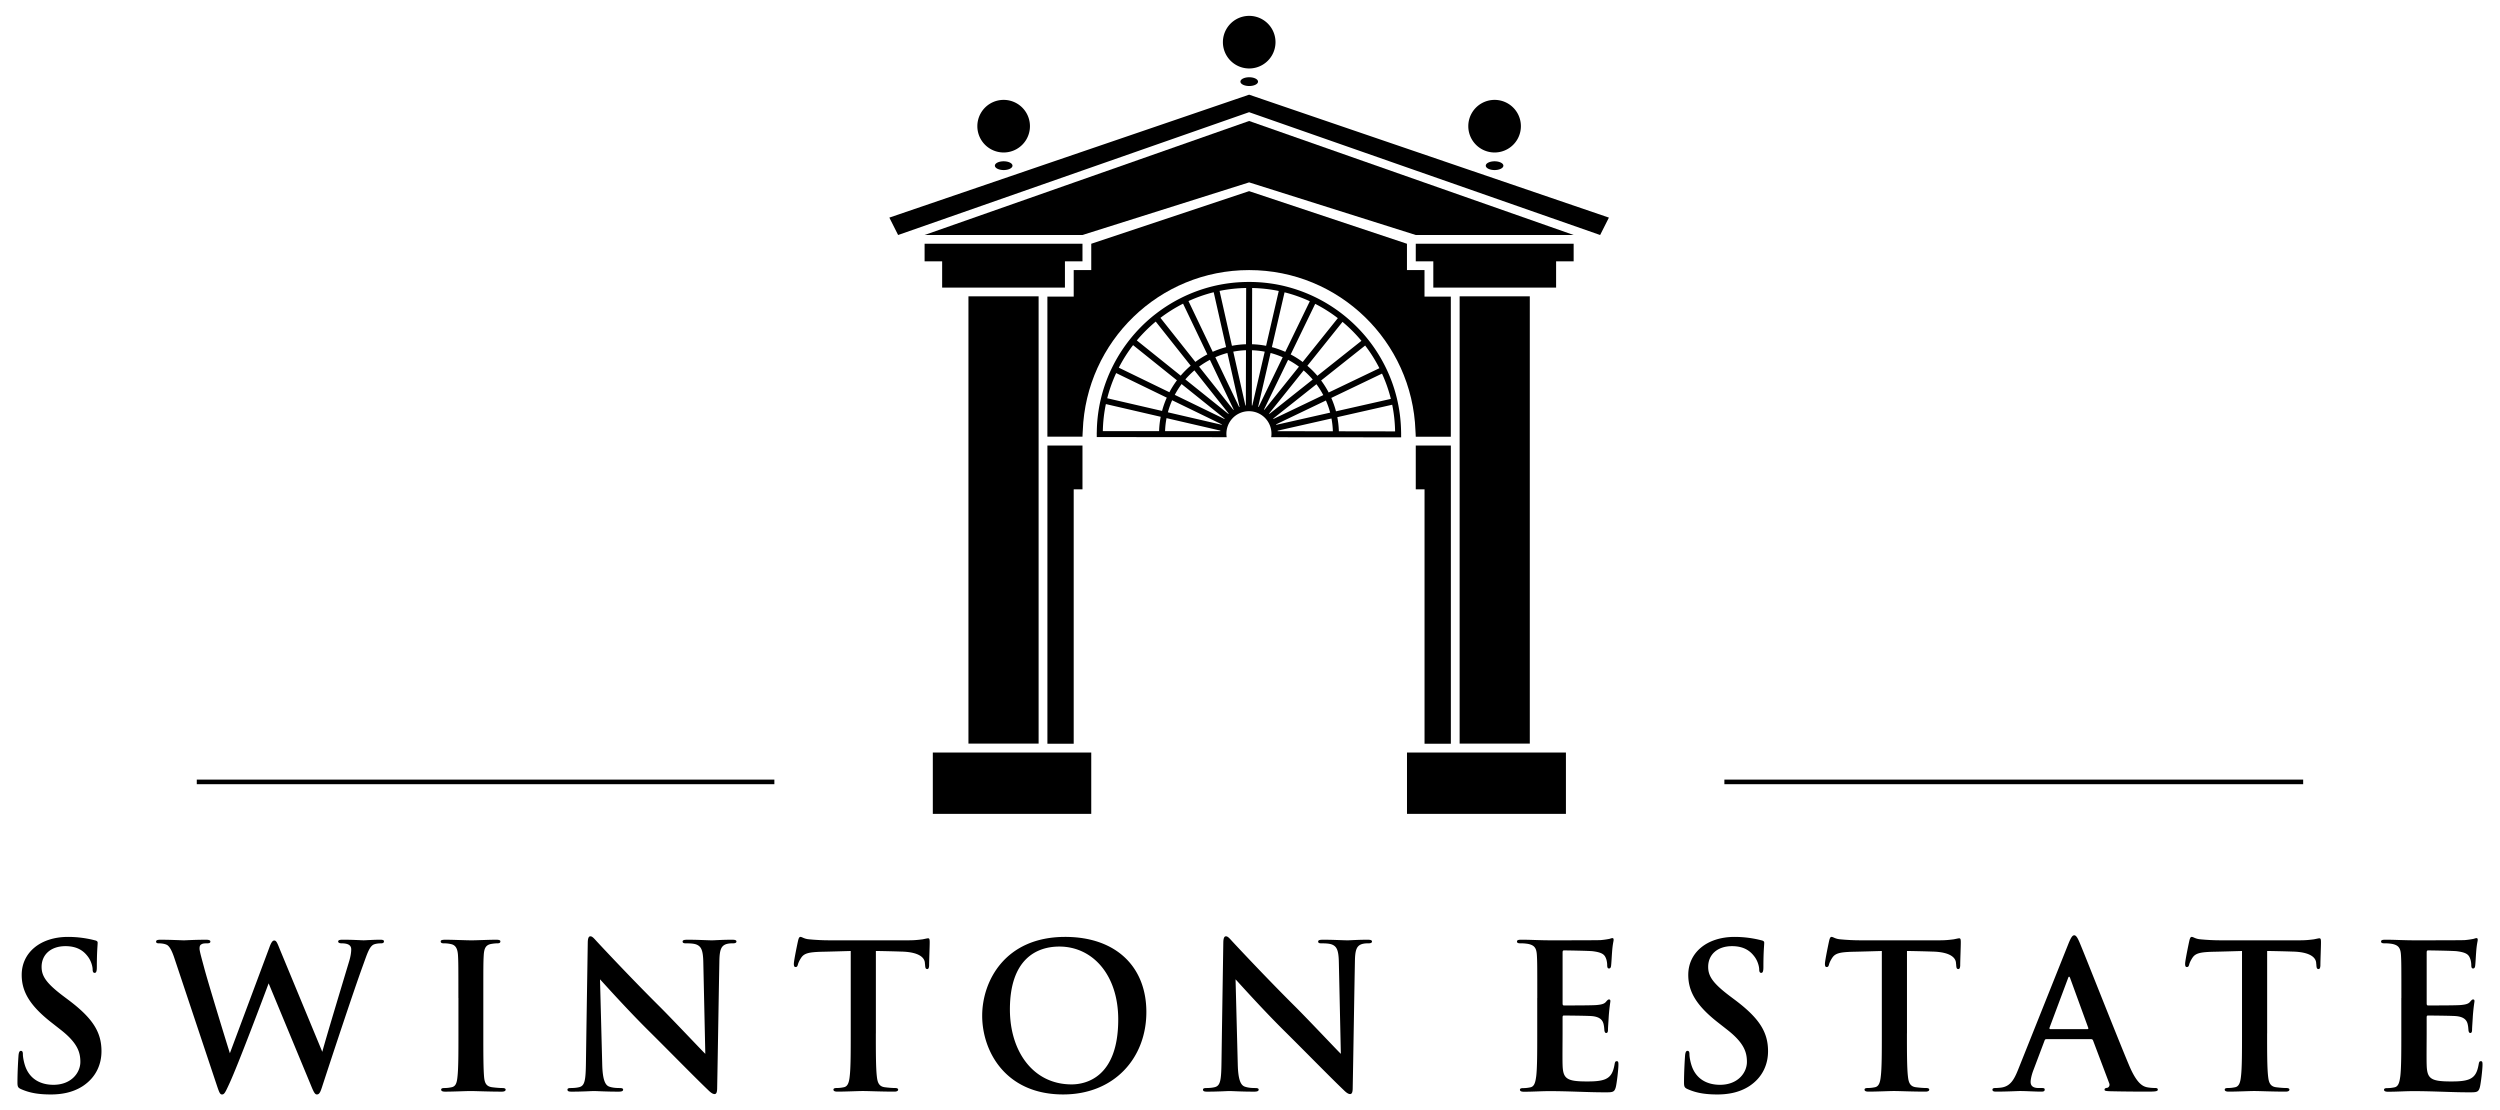
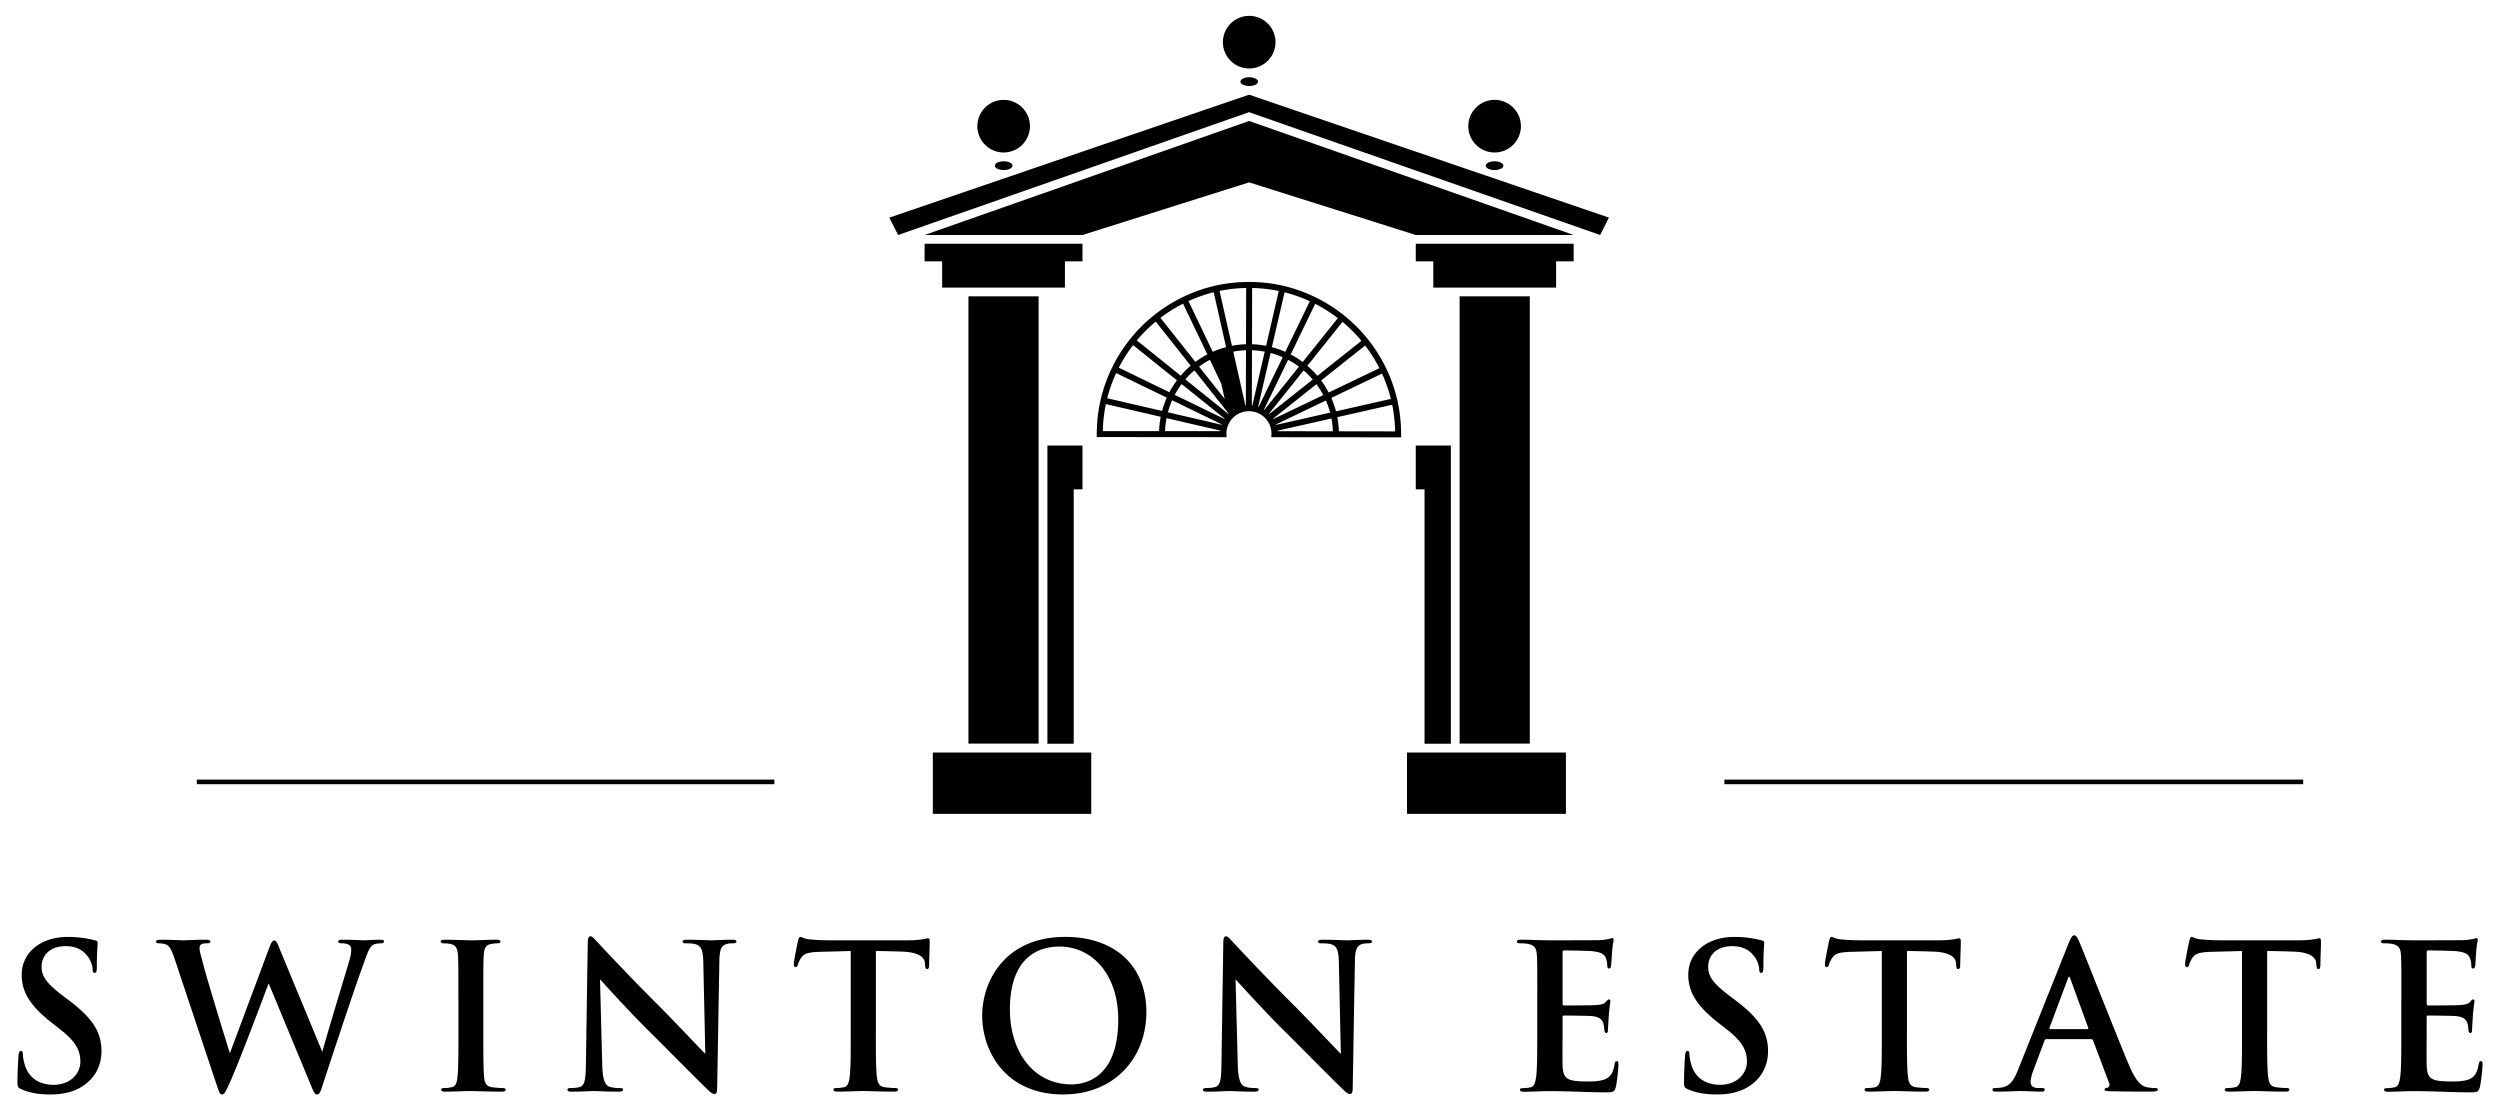
<svg xmlns="http://www.w3.org/2000/svg" xml:space="preserve" id="Layer_1" x="0" y="0" style="enable-background:new 0 0 135.356 60.114" version="1.1" viewBox="0 0 135.356 60.114" class="" data-label="svg#Layer_1">
  <path d="M1.152 58.973c-.175-.076-.207-.13-.207-.37 0-.599.043-1.251.055-1.425.011-.163.043-.283.13-.283.098 0 .109.098.109.185 0 .141.043.37.098.555.239.805.881 1.099 1.556 1.099.979 0 1.458-.664 1.458-1.24 0-.533-.163-1.034-1.066-1.741l-.5-.392c-1.197-.936-1.61-1.697-1.61-2.579 0-1.197 1.001-2.056 2.513-2.056a5.834 5.834 0 0 1 1.447.185c.098.022.152.054.152.13 0 .142-.044.457-.044 1.306 0 .239-.032.327-.119.327-.076 0-.109-.065-.109-.196 0-.098-.054-.436-.282-.718-.163-.207-.479-.533-1.187-.533-.805 0-1.294.468-1.294 1.121 0 .5.25.881 1.153 1.567l.305.229c1.316.99 1.784 1.741 1.784 2.774 0 .631-.239 1.382-1.023 1.893-.544.348-1.152.446-1.729.446-.633-.001-1.122-.077-1.59-.284zm8.313-7.028c-.131-.403-.251-.664-.403-.772-.119-.076-.337-.098-.435-.098-.109 0-.175-.011-.175-.098 0-.076.088-.098.24-.098.565 0 1.164.033 1.262.033s.576-.033 1.207-.033c.152 0 .229.033.229.098 0 .087-.087.098-.195.098-.087 0-.196 0-.272.043-.098.044-.119.12-.119.24 0 .141.108.511.239 1 .185.718 1.196 4.015 1.403 4.667l2.133-5.712c.108-.304.185-.392.271-.392.12 0 .174.164.315.512l2.285 5.516c.206-.772 1.077-3.645 1.458-4.917.076-.25.108-.479.108-.631 0-.174-.098-.327-.522-.327-.108 0-.185-.033-.185-.098 0-.076.087-.098.25-.098.577 0 1.033.033 1.132.033.076 0 .544-.033.902-.033.12 0 .196.022.196.087 0 .076-.055.109-.152.109-.108 0-.261.011-.381.055-.261.098-.381.533-.609 1.153-.5 1.371-1.643 4.831-2.176 6.463-.119.38-.174.511-.315.511-.108 0-.174-.131-.337-.533l-2.274-5.483c-.218.587-1.664 4.439-2.132 5.44-.207.446-.262.577-.392.577-.109 0-.152-.12-.251-.403l-2.305-6.909zm15.353 2.089c0-1.654 0-1.958-.021-2.307-.022-.37-.131-.555-.37-.609a1.576 1.576 0 0 0-.392-.043c-.108 0-.174-.021-.174-.109 0-.065.087-.087.261-.087.413 0 1.099.033 1.414.033.272 0 .914-.033 1.328-.033.141 0 .228.022.228.087 0 .087-.064.109-.174.109-.108 0-.195.011-.326.033-.294.055-.381.239-.402.62-.022.348-.022.653-.022 2.307v1.915c0 1.056 0 1.915.044 2.383.032.293.108.49.436.533.152.021.392.043.555.043.119 0 .174.033.174.087 0 .076-.087.109-.207.109-.718 0-1.403-.033-1.696-.033-.251 0-.937.033-1.371.033-.142 0-.218-.033-.218-.109 0-.054.044-.087.174-.087.163 0 .294-.022.392-.043.218-.043.283-.229.315-.544.055-.457.055-1.316.055-2.372v-1.916zm7.005-2.97c0-.218.032-.37.142-.37.119 0 .217.142.402.337.131.142 1.784 1.915 3.372 3.492.74.74 2.264 2.361 2.448 2.535l-.108-4.939c-.011-.664-.109-.87-.37-.979-.163-.065-.425-.065-.577-.065-.13 0-.174-.033-.174-.098 0-.087.12-.098.283-.098.565 0 1.088.033 1.316.033.119 0 .533-.033 1.066-.033.141 0 .25.011.25.098 0 .065-.065.098-.196.098-.108 0-.195 0-.326.033-.305.087-.392.315-.402.925-.044 2.295-.076 4.569-.12 6.865 0 .239-.043.337-.141.337-.12 0-.251-.12-.37-.239-.686-.653-2.078-2.078-3.21-3.199-1.186-1.175-2.426-2.567-2.622-2.774l.12 4.602c.021.849.163 1.131.381 1.208.185.065.392.076.565.076.12 0 .186.021.186.087 0 .087-.099.109-.251.109-.707 0-1.142-.033-1.349-.033-.098 0-.609.033-1.175.033-.142 0-.239-.011-.239-.109 0-.065.064-.087.174-.087.142 0 .337-.011.489-.055.283-.087.326-.402.338-1.349.033-2.307.076-4.994.098-6.441zm15.597 4.885c0 1.001 0 1.86.054 2.328.033.305.099.544.425.588.152.021.392.043.555.043.12 0 .174.033.174.087 0 .076-.087.109-.206.109-.719 0-1.404-.033-1.709-.033-.25 0-.936.033-1.37.033-.142 0-.218-.033-.218-.109 0-.054.044-.087.174-.087.163 0 .294-.022.392-.043.218-.043.283-.283.315-.599.055-.457.055-1.316.055-2.317v-4.46c-.413.011-1.088.033-1.621.043-.631.022-.892.076-1.056.315-.108.163-.163.294-.185.381s-.055.13-.119.13c-.076 0-.099-.054-.099-.174 0-.174.207-1.164.229-1.251.033-.142.065-.207.131-.207.087 0 .195.109.468.131.315.032.729.054 1.088.054h4.309c.348 0 .587-.033.75-.054.164-.033.251-.055.294-.055.076 0 .087.065.087.229 0 .229-.032.979-.032 1.262-.011.109-.033.174-.098.174-.087 0-.109-.054-.12-.217 0-.033-.011-.087-.011-.12-.021-.283-.315-.588-1.284-.609a69.62 69.62 0 0 0-1.37-.033v4.461zm5.758-.958c0-1.861 1.229-4.265 4.493-4.265 2.709 0 4.396 1.578 4.396 4.069 0 2.492-1.741 4.461-4.505 4.461-3.122 0-4.384-2.339-4.384-4.265zm7.366.207c0-2.437-1.403-3.949-3.188-3.949-1.251 0-2.677.696-2.677 3.405 0 2.263 1.251 4.058 3.34 4.058.762 0 2.525-.37 2.525-3.514zm5.689-4.134c0-.218.032-.37.142-.37.119 0 .217.142.402.337.131.142 1.784 1.915 3.372 3.492.74.74 2.264 2.361 2.448 2.535l-.108-4.939c-.011-.664-.109-.87-.37-.979-.163-.065-.425-.065-.577-.065-.13 0-.174-.033-.174-.098 0-.087.12-.098.283-.098.565 0 1.088.033 1.316.033.119 0 .533-.033 1.066-.033.141 0 .25.011.25.098 0 .065-.065.098-.196.098-.108 0-.195 0-.326.033-.305.087-.392.315-.402.925-.044 2.295-.076 4.569-.12 6.865 0 .239-.043.337-.141.337-.12 0-.251-.12-.37-.239-.686-.653-2.078-2.078-3.21-3.199-1.186-1.175-2.426-2.567-2.622-2.774l.12 4.602c.021.849.163 1.131.381 1.208.185.065.392.076.565.076.12 0 .186.021.186.087 0 .087-.099.109-.251.109-.707 0-1.142-.033-1.349-.033-.098 0-.609.033-1.175.033-.142 0-.239-.011-.239-.109 0-.065.064-.087.174-.087.142 0 .337-.011.489-.055.283-.087.326-.402.338-1.349.033-2.307.077-4.994.098-6.441zm16.999 2.97c0-1.654 0-1.958-.021-2.307-.022-.37-.109-.544-.468-.62a2.3 2.3 0 0 0-.425-.033c-.119 0-.185-.021-.185-.098s.076-.098.239-.098c.5 0 1.001.033 1.566.033.349 0 2.514 0 2.72-.011a4.35 4.35 0 0 0 .468-.065c.055-.011.12-.043.175-.043.054 0 .064.043.064.098 0 .076-.054.207-.087.708-.011.109-.032.587-.054.718-.011.055-.033.12-.109.12s-.098-.065-.098-.196c0-.043-.011-.217-.065-.348-.076-.196-.185-.326-.729-.392-.186-.021-1.327-.043-1.545-.043-.055 0-.076.033-.076.109v2.752c0 .076.011.12.076.12.239 0 1.49 0 1.74-.021.262-.022.425-.055.522-.164.076-.087.12-.141.174-.141.044 0 .076.021.076.087s-.043.239-.087.794c-.011.217-.043.652-.043.729 0 .087 0 .207-.099.207-.076 0-.098-.12-.098-.174-.011-.109-.011-.174-.044-.315-.054-.218-.206-.381-.608-.424-.207-.021-1.284-.033-1.545-.033-.055 0-.065.043-.065.109v.859c0 .37-.011 1.371 0 1.687.021.75.195.914 1.306.914.282 0 .739 0 1.022-.13s.413-.359.489-.805c.021-.12.044-.163.12-.163.087 0 .087.087.087.196 0 .25-.087.99-.142 1.208-.076.283-.174.283-.588.283-.968 0-1.925-.065-3.013-.065-.436 0-.882.033-1.371.033-.142 0-.218-.033-.218-.109 0-.054.044-.087.174-.087.163 0 .294-.022.392-.043.218-.043.272-.283.315-.599.055-.457.055-1.316.055-2.317v-1.92zm8.152 4.939c-.175-.076-.207-.13-.207-.37 0-.599.043-1.251.055-1.425.011-.163.043-.283.13-.283.099 0 .109.098.109.185 0 .141.043.37.098.555.239.805.881 1.099 1.556 1.099.979 0 1.458-.664 1.458-1.24 0-.533-.163-1.034-1.066-1.741l-.5-.392c-1.197-.936-1.61-1.697-1.61-2.579 0-1.197 1.001-2.056 2.513-2.056a5.834 5.834 0 0 1 1.447.185c.098.022.152.054.152.13 0 .142-.044.457-.044 1.306 0 .239-.032.327-.119.327-.076 0-.109-.065-.109-.196 0-.098-.054-.436-.282-.718-.163-.207-.479-.533-1.187-.533-.805 0-1.294.468-1.294 1.121 0 .5.25.881 1.153 1.567l.305.229c1.316.99 1.784 1.741 1.784 2.774 0 .631-.239 1.382-1.023 1.893-.544.348-1.153.446-1.729.446-.633-.001-1.123-.077-1.59-.284zm11.862-3.024c0 1.001 0 1.86.054 2.328.033.305.099.544.425.588.152.021.392.043.555.043.12 0 .174.033.174.087 0 .076-.087.109-.206.109-.719 0-1.404-.033-1.709-.033-.25 0-.936.033-1.37.033-.142 0-.218-.033-.218-.109 0-.054.044-.087.174-.087.163 0 .294-.022.392-.043.218-.043.283-.283.315-.599.055-.457.055-1.316.055-2.317v-4.46c-.413.011-1.088.033-1.621.043-.631.022-.892.076-1.056.315-.108.163-.163.294-.185.381s-.055.13-.119.13c-.076 0-.099-.054-.099-.174 0-.174.207-1.164.229-1.251.033-.142.065-.207.131-.207.087 0 .195.109.468.131.315.032.729.054 1.088.054h4.309c.348 0 .587-.033.75-.054.164-.033.251-.055.294-.055.076 0 .087.065.087.229 0 .229-.032.979-.032 1.262-.011.109-.033.174-.098.174-.087 0-.109-.054-.12-.217 0-.033-.011-.087-.011-.12-.021-.283-.315-.588-1.284-.609a69.62 69.62 0 0 0-1.37-.033v4.461zm7.546.315c-.055 0-.076.022-.099.087l-.587 1.556c-.109.272-.163.533-.163.664 0 .196.098.337.435.337h.163c.131 0 .164.021.164.087 0 .087-.065.109-.186.109-.348 0-.815-.033-1.153-.033-.119 0-.718.033-1.283.033-.142 0-.207-.022-.207-.109 0-.065.065-.087.152-.087.098 0 .229-.011.315-.022.501-.065.707-.435.925-.979l2.73-6.833c.131-.315.207-.435.305-.435.087 0 .163.098.272.348.261.598 2.002 5.037 2.698 6.691.413.979.729 1.131.957 1.186.163.033.326.043.457.043.087 0 .142.021.142.087 0 .087-.099.109-.501.109-.392 0-1.262 0-2.132-.022-.196-.011-.251-.021-.251-.087 0-.054.044-.087.152-.098.076-.022.152-.12.099-.25l-.871-2.307c-.021-.054-.054-.076-.108-.076h-2.425zm2.218-.544c.055 0 .065-.032.055-.065l-.979-2.688c-.032-.098-.076-.13-.119 0l-1.001 2.676c-.011.044 0 .076.043.076h2.001zm9.737.229c0 1.001 0 1.86.054 2.328.033.305.099.544.425.588.152.021.392.043.555.043.12 0 .174.033.174.087 0 .076-.087.109-.206.109-.719 0-1.404-.033-1.708-.033-.251 0-.937.033-1.371.033-.142 0-.218-.033-.218-.109 0-.054.044-.087.174-.087.163 0 .294-.022.392-.043.218-.043.283-.283.315-.599.055-.457.055-1.316.055-2.317v-4.46c-.413.011-1.088.033-1.621.043-.631.022-.892.076-1.056.315-.108.163-.163.294-.185.381s-.055.13-.119.13c-.076 0-.099-.054-.099-.174 0-.174.207-1.164.229-1.251.033-.142.065-.207.131-.207.087 0 .195.109.468.131.315.032.729.054 1.088.054h4.309c.348 0 .587-.033.75-.054.164-.033.251-.055.294-.055.076 0 .087.065.087.229 0 .229-.032.979-.032 1.262-.011.109-.033.174-.098.174-.087 0-.109-.054-.12-.217 0-.033-.011-.087-.011-.12-.021-.283-.315-.588-1.284-.609a69.62 69.62 0 0 0-1.37-.033v4.461zm7.269-1.915c0-1.654 0-1.958-.021-2.307-.021-.37-.109-.544-.468-.62a2.3 2.3 0 0 0-.425-.033c-.119 0-.185-.021-.185-.098s.076-.098.239-.098c.5 0 1.001.033 1.566.033.349 0 2.514 0 2.72-.011a4.35 4.35 0 0 0 .468-.065c.055-.011.12-.043.175-.043.054 0 .065.043.065.098 0 .076-.055.207-.088.708-.011.109-.032.587-.054.718-.011.055-.033.12-.109.12s-.098-.065-.098-.196c0-.043-.011-.217-.065-.348-.076-.196-.185-.326-.729-.392-.186-.021-1.327-.043-1.545-.043-.055 0-.076.033-.076.109v2.752c0 .076.011.12.076.12.239 0 1.49 0 1.74-.021.262-.022.425-.055.522-.164.076-.087.12-.141.174-.141.044 0 .076.021.076.087s-.043.239-.087.794c-.011.217-.043.652-.043.729 0 .087 0 .207-.099.207-.076 0-.098-.12-.098-.174-.011-.109-.011-.174-.044-.315-.054-.218-.206-.381-.608-.424-.207-.021-1.284-.033-1.545-.033-.055 0-.065.043-.065.109v.859c0 .37-.011 1.371 0 1.687.021.75.195.914 1.306.914.282 0 .739 0 1.022-.13s.413-.359.489-.805c.021-.12.044-.163.12-.163.087 0 .087.087.087.196 0 .25-.087.99-.142 1.208-.076.283-.174.283-.588.283-.968 0-1.925-.065-3.014-.065-.435 0-.881.033-1.37.033-.142 0-.218-.033-.218-.109 0-.054.044-.087.174-.087.163 0 .294-.022.392-.043.218-.043.272-.283.315-.599.055-.457.055-1.316.055-2.317v-1.92zM10.654 42.21h31.272v.25H10.654z" class="st0" />
  <path d="m65.8 19.341 1.29 2.697a.195.195 0 0 1 .022-.008l-.658-2.919c-.225.06-.443.137-.654.23zm-.878.509 1.857 2.342.02-.012-1.29-2.699a4.6 4.6 0 0 0-.587.369zm-.744.692 2.33 1.87.016-.017-1.856-2.342c-.175.15-.339.314-.49.489zm-.573.837 2.69 1.306.012-.019-2.332-1.872c-.138.185-.261.38-.37.585zm7.722-1.032 2.385-1.894a8.005 8.005 0 0 0-1.024-1.026l-1.904 2.377c.195.166.376.348.543.543zm.611.904 2.746-1.316a7.896 7.896 0 0 0-.771-1.228L71.53 20.6c.153.205.289.423.408.651zm-4.509.705.024-.004.008-2.99a4.456 4.456 0 0 0-.689.077l.657 2.917zm-4.196.367 2.914.675a.18.18 0 0 1 .008-.021l-2.69-1.306c-.094.21-.172.427-.232.652zm3.467-3.601c.248-.048.502-.076.762-.085l.008-3.046a7.857 7.857 0 0 0-1.44.157l.67 2.974zm-2.233 1.077-1.892-2.387a8.03 8.03 0 0 0-1.024 1.021l2.375 1.906c.165-.194.346-.375.541-.54zm3.163-5.176h.001v.001h-.001zm-2.262 4.566-1.314-2.747a7.926 7.926 0 0 0-1.225.768l1.891 2.386c.204-.153.421-.288.648-.407zm5.163.411 1.903-2.375a7.885 7.885 0 0 0-1.225-.774l-1.327 2.74c.227.12.444.256.649.409zm-6.81.991-2.374-1.905a7.97 7.97 0 0 0-.774 1.221l2.739 1.33a5.07 5.07 0 0 1 .409-.646zm-3.289-.392c-.201.435-.364.89-.484 1.363l2.968.688c.066-.249.152-.489.255-.72l-2.739-1.331zm-.722 3.143h3.046a4.94 4.94 0 0 1 .087-.776l-2.969-.688a7.936 7.936 0 0 0-.164 1.464zm3.37 0h2.989l.004-.028-2.914-.675c-.043.229-.07.464-.079.703zm3.303-4.548-.67-2.972a7.86 7.86 0 0 0-1.366.478l1.313 2.747c.232-.102.474-.187.723-.253zm2.789 4.524.004.027 2.989.005a4.65 4.65 0 0 0-.076-.693l-2.917.661zm2.103-2.516-2.341 1.859.014.023 2.697-1.292a4.427 4.427 0 0 0-.37-.59zm.512.882-2.697 1.292.009.025 2.918-.66a4.6 4.6 0 0 0-.23-.657zm3.038-1.456-2.746 1.316c.103.233.189.475.254.726l2.97-.672a7.71 7.71 0 0 0-.478-1.37zm-5.236-1.178 1.328-2.74a7.804 7.804 0 0 0-1.367-.483l-.685 2.968c.25.066.491.152.724.255zm2.816 3.536c.048.249.076.504.084.765l3.045.005a7.88 7.88 0 0 0-.157-1.443l-2.972.673zm-3.171-6.832a7.937 7.937 0 0 0-1.44-.161l-.008 3.045c.26.009.514.037.762.085l.686-2.969zm1.347 4.303-1.868 2.332.019.019 2.34-1.858a4.482 4.482 0 0 0-.491-.493zm-2.796-1.095-.008 2.988.025.003.673-2.914a4.73 4.73 0 0 0-.69-.077zm1.954.521-1.304 2.691.022.014 1.87-2.334a4.516 4.516 0 0 0-.588-.371zm-.948-.372-.673 2.914.025.009 1.304-2.692a4.507 4.507 0 0 0-.656-.231z" style="fill:none" />
  <path d="M67.635 3.707a1.424 1.424 0 1 0 0-2.848 1.424 1.424 0 0 0 0 2.848zm.477.713c0-.131-.213-.237-.476-.237s-.476.106-.476.237.213.237.476.237.476-.106.476-.237zM54.34 8.256a1.424 1.424 0 1 0 0-2.848 1.424 1.424 0 0 0 0 2.848zm-.474.714c0 .131.213.237.476.237s.476-.106.476-.237-.213-.237-.476-.237c-.263-.001-.476.105-.476.237z" class="st0" />
-   <path d="M67.631 5.125zm0 1.425z" class="st0" />
  <path d="M50.06 14.148h.95v1.425h6.648v-1.425h.95v-.95H50.06zm2.374 1.895h3.799v24.219h-3.799zm-1.929 24.699h8.578v3.324h-8.578zm7.628-.475V26.495h.475v-2.374h-1.899v16.146z" class="st0" />
-   <path d="M67.631 10.349z" class="st0" />
  <path d="M80.921 8.256a1.424 1.424 0 1 0 0-2.848 1.424 1.424 0 0 0 0 2.848zm-.477.714c0 .131.213.237.476.237s.476-.106.476-.237-.213-.237-.476-.237-.476.105-.476.237zM67.63 5.126l-19.478 6.656.474.942 19.004-6.65 19.005 6.65.475-.942z" class="st0" />
  <path d="M50.06 12.723h8.548l9.023-2.849 9.022 2.849h8.548L67.63 6.55zm26.593 1.425h.95v1.425h6.648v-1.425h.95v-.95h-8.548zm2.375 1.895h3.799v24.219h-3.799zm-2.85 24.699h8.605v3.324h-8.605zm2.375-.475V24.121h-1.9v2.374h.475v13.772z" class="st0" />
-   <path d="M67.63 10.349h.001-.001z" class="st0" />
-   <path d="M59.083 13.198v1.425h-.95v1.434h-1.425v7.585h1.9c0-.11.012-.217.016-.326.175-4.829 4.134-8.693 9.006-8.693v-.001.001c4.872 0 8.831 3.864 9.006 8.693.004.109.016.216.016.326v.004h1.899v-7.589h-1.425v-1.434h-.95v-1.425l-8.547-2.849v.001-.001l-8.546 2.849z" class="st0" />
-   <path d="M75.858 23.356a8.22 8.22 0 0 0-.238-1.831 8.133 8.133 0 0 0-.644-1.731 8.242 8.242 0 0 0-1.011-1.543 8.365 8.365 0 0 0-1.33-1.28 8.278 8.278 0 0 0-3.329-1.535 8.178 8.178 0 0 0-1.512-.169c-.058-.001-.115-.004-.173-.004-.051 0-.101.003-.152.004a8.187 8.187 0 0 0-1.829.238 8.18 8.18 0 0 0-1.727.643c-.455.23-.885.5-1.287.807-.086.066-.172.132-.255.201a8.32 8.32 0 0 0-2.091 2.608 8.129 8.129 0 0 0-.896 3.576c-.001.054-.004.108-.004.162h.001v.162h.325l6.709.006a1.22 1.22 0 1 1 2.411.002l6.71.006.325.001-.001-.177c.002-.047-.001-.096-.002-.146zm-10.145-7.534.67 2.972a4.836 4.836 0 0 0-.723.254l-1.313-2.747a7.863 7.863 0 0 1 1.366-.479zm-1.659.619 1.314 2.747a4.865 4.865 0 0 0-.648.407l-1.891-2.386a8.101 8.101 0 0 1 1.225-.768zm-1.48.97 1.892 2.387a4.926 4.926 0 0 0-.541.54l-2.375-1.906c.31-.37.653-.712 1.024-1.021zm-1.226 1.275 2.374 1.905c-.152.204-.288.42-.408.646l-2.739-1.33c.22-.431.479-.84.773-1.221zm1.408 4.656H59.71c.01-.501.065-.99.165-1.464l2.969.688c-.05.252-.08.512-.088.776zm-2.808-1.78c.12-.473.283-.928.484-1.363l2.74 1.33a4.803 4.803 0 0 0-.255.72l-2.969-.687zm6.121 1.78H63.08c.008-.239.035-.474.079-.703l2.914.675-.004.028zm.077-.344-2.914-.675c.061-.225.138-.442.231-.652l2.69 1.306c-.001.007-.004.014-.007.021zm.149-.313-2.69-1.306c.109-.205.232-.4.37-.585l2.332 1.872-.012.019zm.213-.273-2.33-1.87c.151-.175.314-.338.49-.489l1.856 2.342-.016.017zm.27-.22-1.857-2.342c.185-.137.381-.26.586-.368l1.29 2.699-.019.011zm.312-.154-1.29-2.697c.21-.092.429-.17.654-.23l.658 2.919-.022.008zm.363-.086-.024.004-.657-2.917a4.47 4.47 0 0 1 .689-.077l-.008 2.99zm.009-3.314a4.79 4.79 0 0 0-.762.085l-.67-2.973a7.848 7.848 0 0 1 1.44-.157l-.008 3.045zm7.222 1.297-2.746 1.316a4.911 4.911 0 0 0-.409-.651l2.383-1.892c.294.383.552.794.772 1.227zm-1.997-2.508c.372.31.715.654 1.024 1.026l-2.385 1.894a4.885 4.885 0 0 0-.543-.543l1.904-2.377zm-1.479-.976c.433.221.843.48 1.225.774L70.531 19.6a4.9 4.9 0 0 0-.65-.409l1.327-2.74zm-1.659-.624c.474.119.931.282 1.367.483l-1.328 2.74a4.864 4.864 0 0 0-.725-.255l.686-2.968zm-1.755-.234c.492.011.974.064 1.44.161l-.685 2.969a4.79 4.79 0 0 0-.762-.085l.007-3.045zm-.017 6.358.008-2.988c.235.008.466.034.69.077l-.673 2.914c-.008-.001-.016-.003-.025-.003zm.342.074.673-2.914c.226.06.445.138.656.231l-1.304 2.692a.694.694 0 0 1-.025-.009zm.339.162-.022-.014 1.304-2.691c.206.109.403.232.588.37l-1.87 2.335zm.274.22-.019-.019 1.868-2.332c.176.151.34.316.492.492l-2.341 1.859zm.202.254 2.341-1.859c.138.186.262.383.37.589l-2.697 1.292a.269.269 0 0 0-.014-.022zm.156.315 2.697-1.292c.093.211.17.431.23.657l-2.918.66-.009-.025zm.086.369-.004-.027 2.916-.66c.043.225.069.457.076.693l-2.988-.006zm2.903-1.801 2.746-1.316c.199.437.361.894.479 1.369l-2.97.672a4.864 4.864 0 0 0-.255-.725zm.41 1.807a4.814 4.814 0 0 0-.084-.765l2.972-.673c.096.467.148.95.157 1.443l-3.045-.005zM93.362 42.21h31.337v.25H93.362z" class="st0" />
+   <path d="M75.858 23.356a8.22 8.22 0 0 0-.238-1.831 8.133 8.133 0 0 0-.644-1.731 8.242 8.242 0 0 0-1.011-1.543 8.365 8.365 0 0 0-1.33-1.28 8.278 8.278 0 0 0-3.329-1.535 8.178 8.178 0 0 0-1.512-.169c-.058-.001-.115-.004-.173-.004-.051 0-.101.003-.152.004a8.187 8.187 0 0 0-1.829.238 8.18 8.18 0 0 0-1.727.643c-.455.23-.885.5-1.287.807-.086.066-.172.132-.255.201a8.32 8.32 0 0 0-2.091 2.608 8.129 8.129 0 0 0-.896 3.576c-.001.054-.004.108-.004.162h.001v.162h.325l6.709.006a1.22 1.22 0 1 1 2.411.002l6.71.006.325.001-.001-.177c.002-.047-.001-.096-.002-.146zm-10.145-7.534.67 2.972a4.836 4.836 0 0 0-.723.254l-1.313-2.747a7.863 7.863 0 0 1 1.366-.479zm-1.659.619 1.314 2.747a4.865 4.865 0 0 0-.648.407l-1.891-2.386a8.101 8.101 0 0 1 1.225-.768zm-1.48.97 1.892 2.387a4.926 4.926 0 0 0-.541.54l-2.375-1.906c.31-.37.653-.712 1.024-1.021zm-1.226 1.275 2.374 1.905c-.152.204-.288.42-.408.646l-2.739-1.33c.22-.431.479-.84.773-1.221zm1.408 4.656H59.71c.01-.501.065-.99.165-1.464l2.969.688c-.05.252-.08.512-.088.776zm-2.808-1.78c.12-.473.283-.928.484-1.363l2.74 1.33a4.803 4.803 0 0 0-.255.72l-2.969-.687zm6.121 1.78H63.08c.008-.239.035-.474.079-.703l2.914.675-.004.028zm.077-.344-2.914-.675c.061-.225.138-.442.231-.652l2.69 1.306c-.001.007-.004.014-.007.021zm.149-.313-2.69-1.306c.109-.205.232-.4.37-.585l2.332 1.872-.012.019zm.213-.273-2.33-1.87c.151-.175.314-.338.49-.489l1.856 2.342-.016.017zm.27-.22-1.857-2.342c.185-.137.381-.26.586-.368l1.29 2.699-.019.011zm.312-.154-1.29-2.697l.658 2.919-.022.008zm.363-.086-.024.004-.657-2.917a4.47 4.47 0 0 1 .689-.077l-.008 2.99zm.009-3.314a4.79 4.79 0 0 0-.762.085l-.67-2.973a7.848 7.848 0 0 1 1.44-.157l-.008 3.045zm7.222 1.297-2.746 1.316a4.911 4.911 0 0 0-.409-.651l2.383-1.892c.294.383.552.794.772 1.227zm-1.997-2.508c.372.31.715.654 1.024 1.026l-2.385 1.894a4.885 4.885 0 0 0-.543-.543l1.904-2.377zm-1.479-.976c.433.221.843.48 1.225.774L70.531 19.6a4.9 4.9 0 0 0-.65-.409l1.327-2.74zm-1.659-.624c.474.119.931.282 1.367.483l-1.328 2.74a4.864 4.864 0 0 0-.725-.255l.686-2.968zm-1.755-.234c.492.011.974.064 1.44.161l-.685 2.969a4.79 4.79 0 0 0-.762-.085l.007-3.045zm-.017 6.358.008-2.988c.235.008.466.034.69.077l-.673 2.914c-.008-.001-.016-.003-.025-.003zm.342.074.673-2.914c.226.06.445.138.656.231l-1.304 2.692a.694.694 0 0 1-.025-.009zm.339.162-.022-.014 1.304-2.691c.206.109.403.232.588.37l-1.87 2.335zm.274.22-.019-.019 1.868-2.332c.176.151.34.316.492.492l-2.341 1.859zm.202.254 2.341-1.859c.138.186.262.383.37.589l-2.697 1.292a.269.269 0 0 0-.014-.022zm.156.315 2.697-1.292c.093.211.17.431.23.657l-2.918.66-.009-.025zm.086.369-.004-.027 2.916-.66c.043.225.069.457.076.693l-2.988-.006zm2.903-1.801 2.746-1.316c.199.437.361.894.479 1.369l-2.97.672a4.864 4.864 0 0 0-.255-.725zm.41 1.807a4.814 4.814 0 0 0-.084-.765l2.972-.673c.096.467.148.95.157 1.443l-3.045-.005zM93.362 42.21h31.337v.25H93.362z" class="st0" />
</svg>